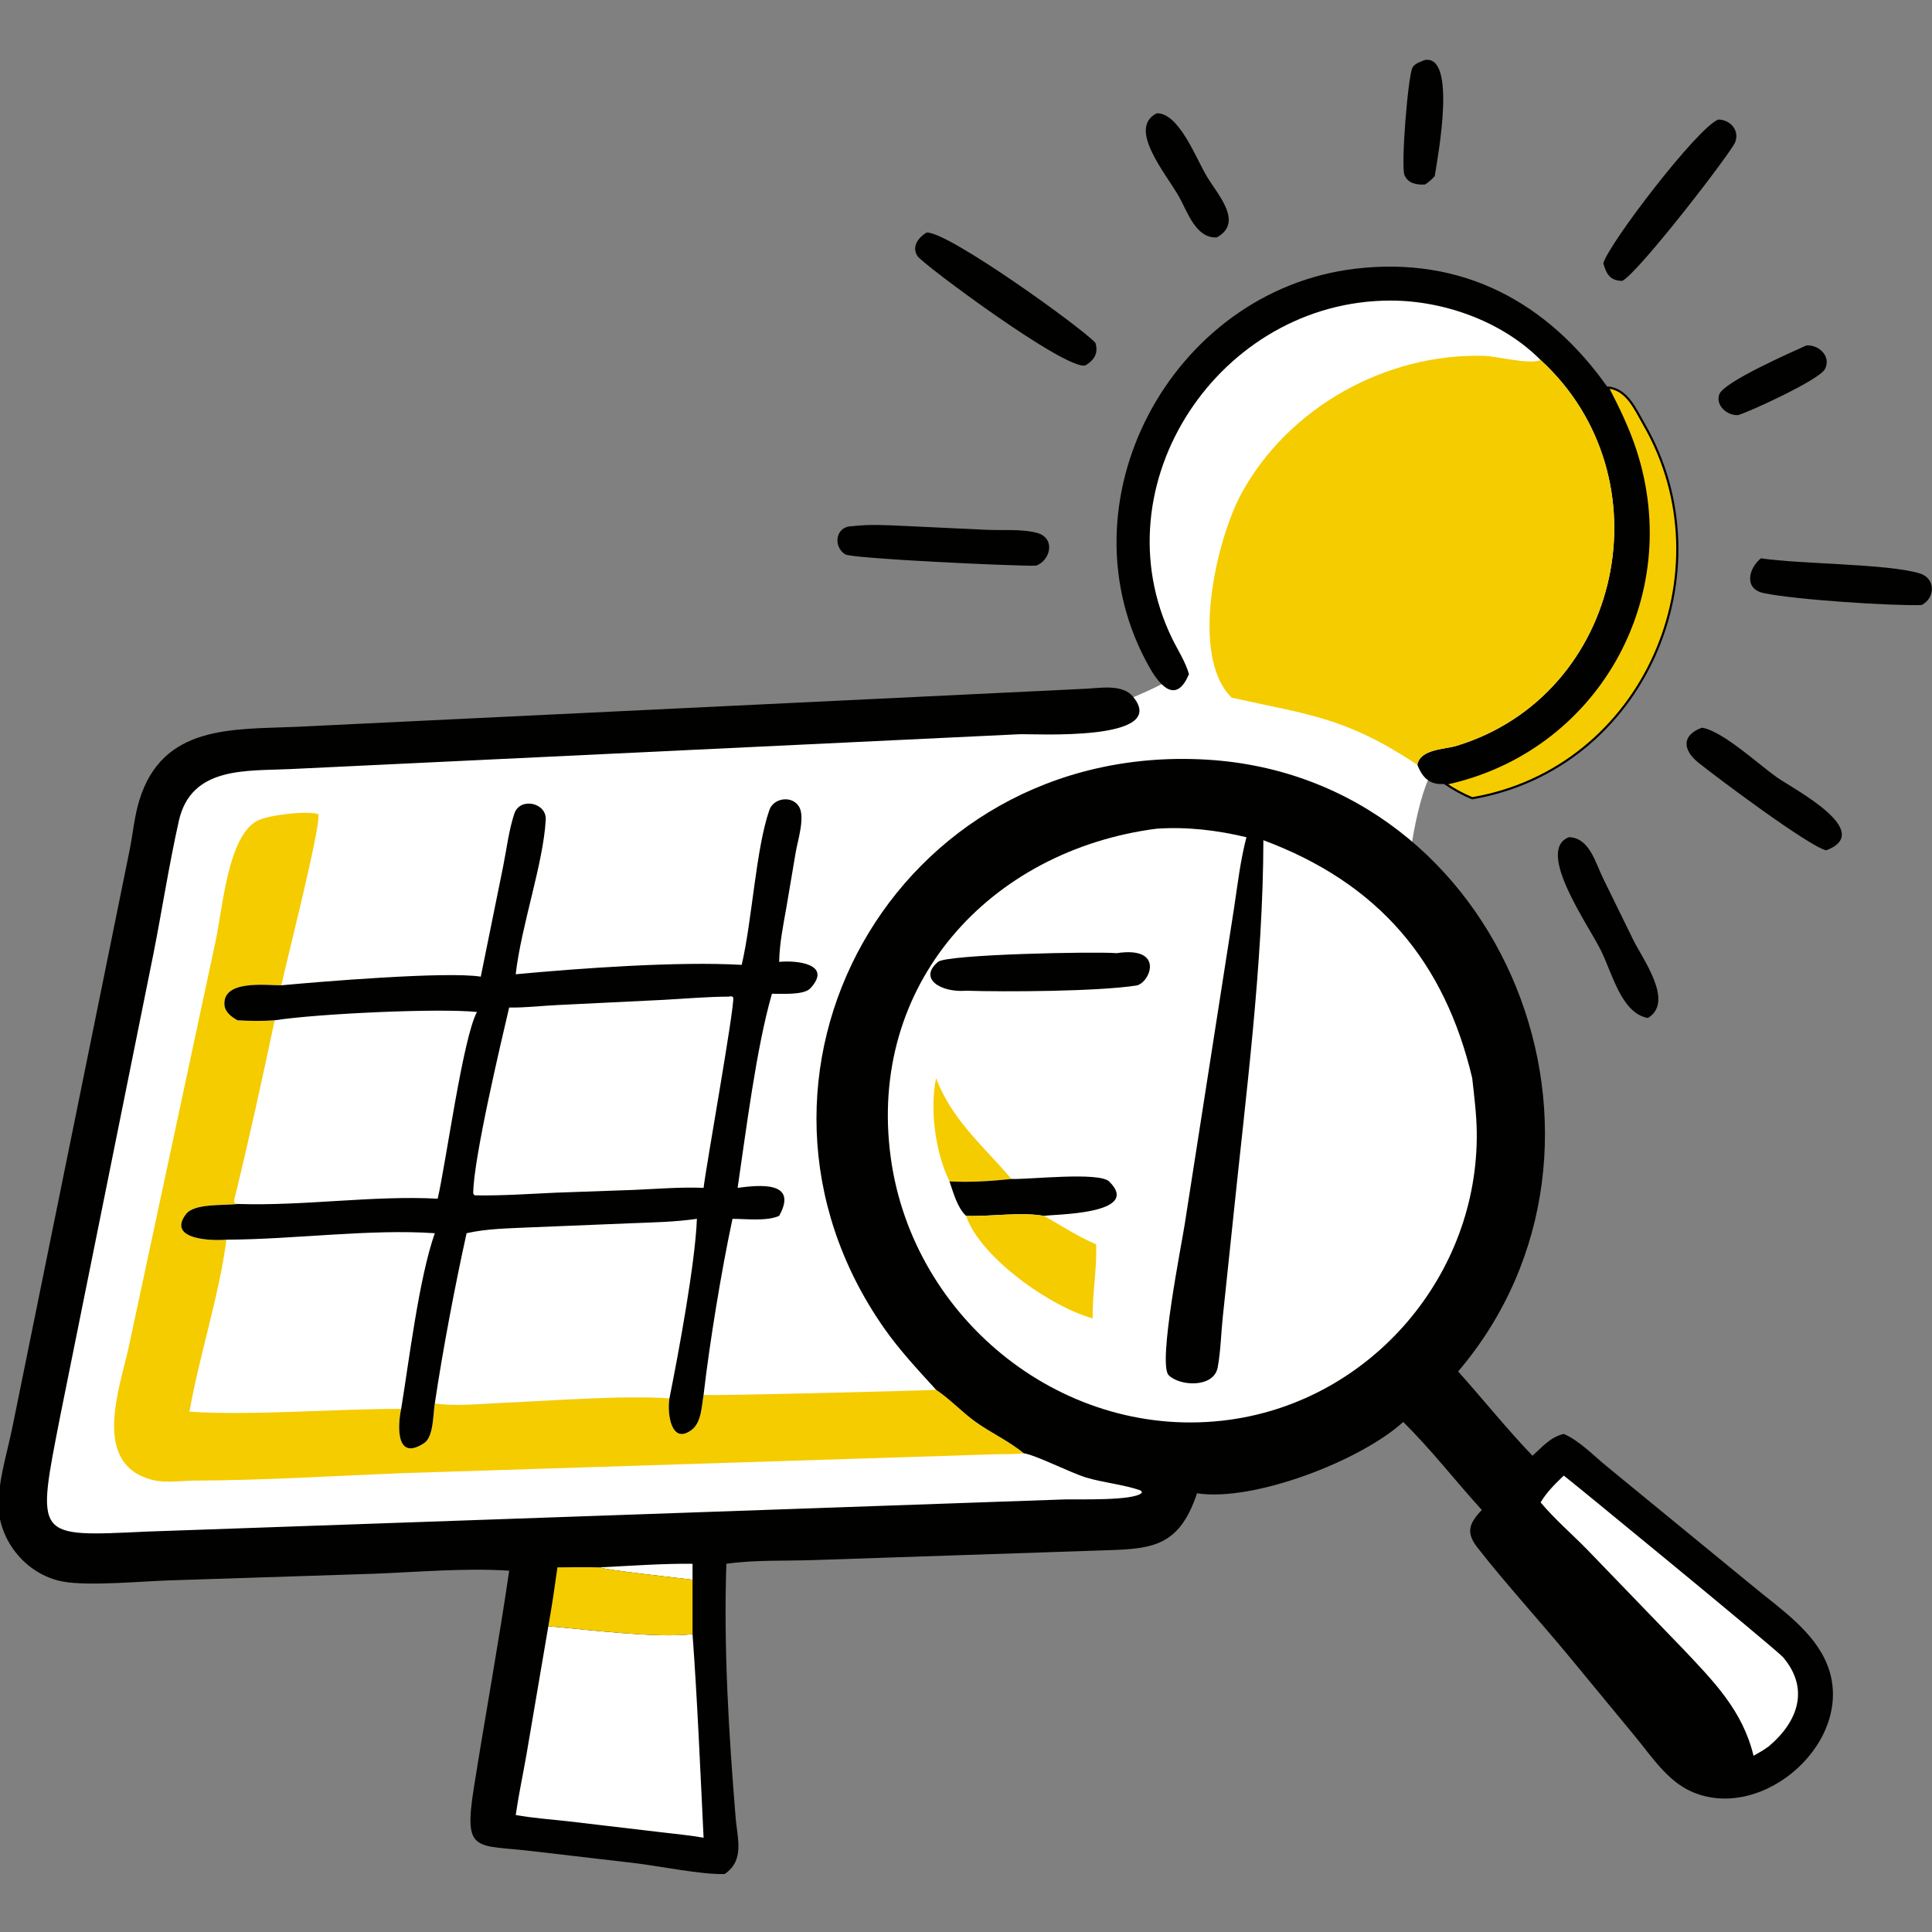
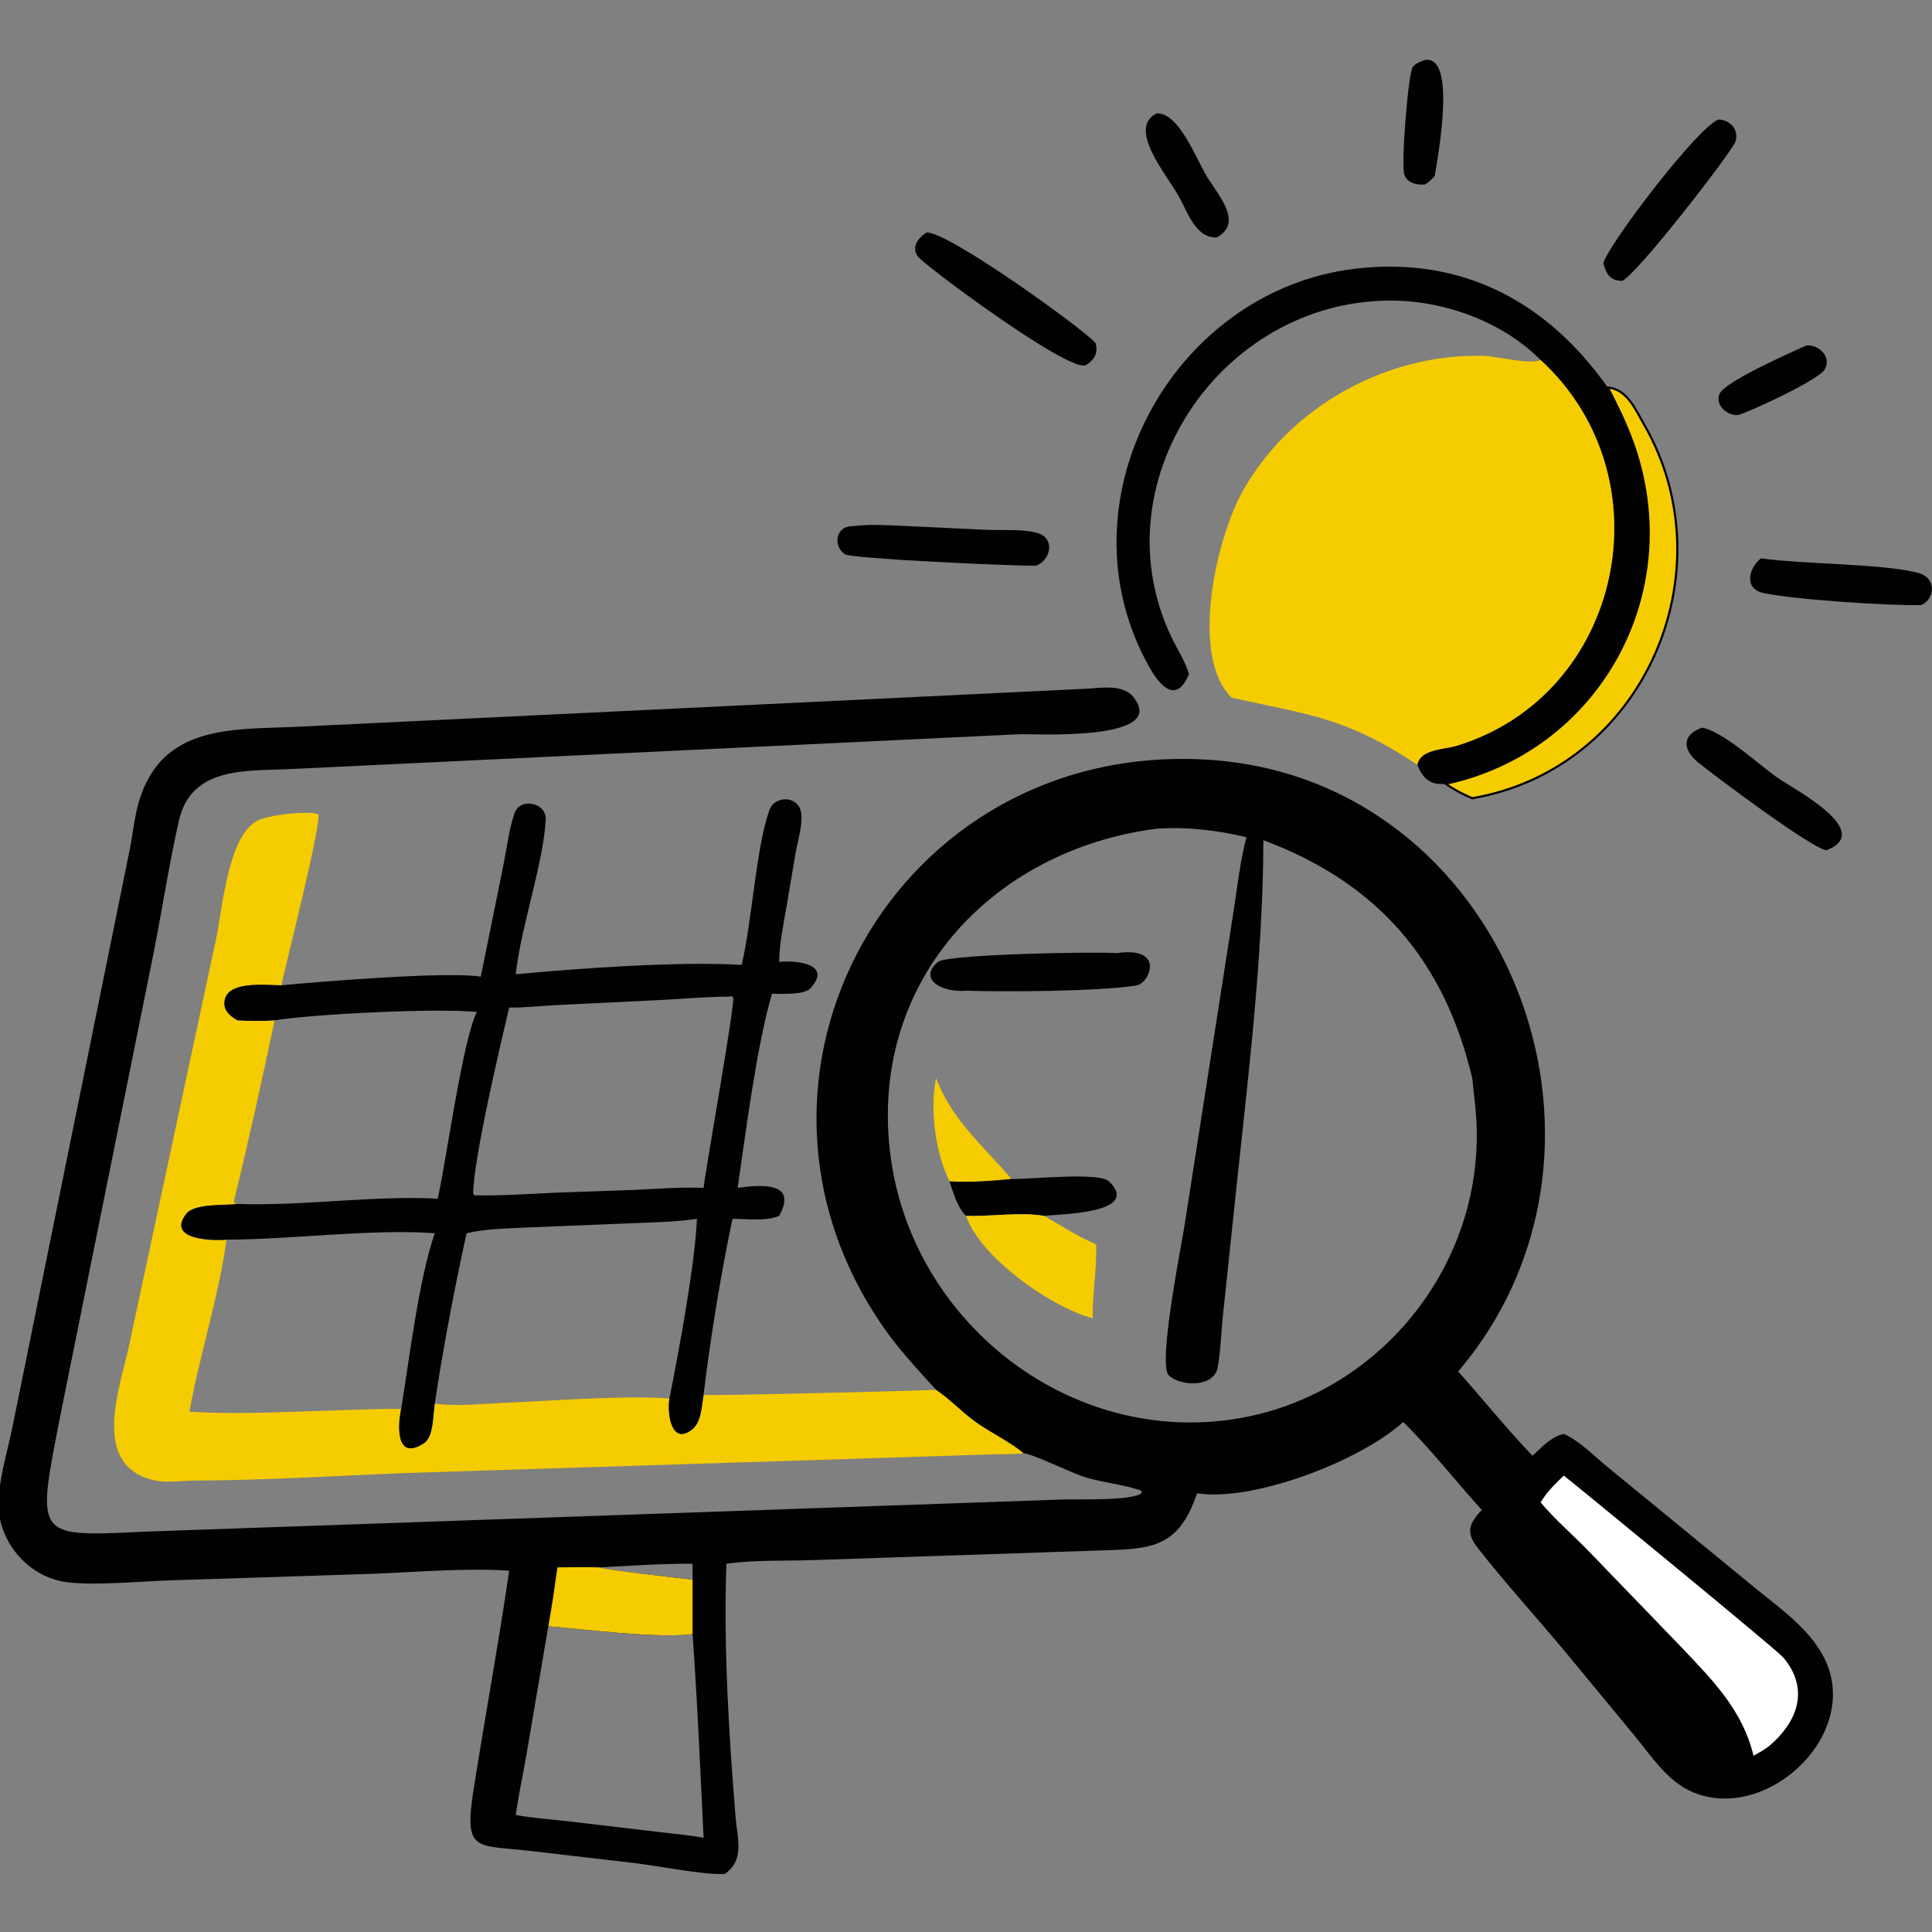
<svg xmlns="http://www.w3.org/2000/svg" width="500" height="500" version="1.1">
  <rect width="100%" height="100%" fill="#808080" stroke="none" />
  <g transform="matrix(.551 0 0 .551 532.62 -45.086)">
    <path d="m-153.99 915.19c16.169 7.284 41.46-25.556 41.131-34.77-0.329-9.213-6.362-22.814-11.407-27.421-5.045-4.607-102.66-91.585-108.7-89.172-6.033 2.413-21.615 20.324-21.717 28.079-0.11 8.336 100.69 123.28 100.69 123.28z" fill="#fff" stroke="#fff" stroke-width=".038" />
-     <path d="m-735.4 938.29c-0.31-3.257 24.043-133.09 18.924-133.09-5.119 0-211.42 8.686-220.42 7.446s-21.561-18.148-21.251-26.525 68.561-341.87 75.696-343.74c7.135-1.861 450.14-28.851 441.61-28.696-8.531 0.155 28.851-11.323 25.594-16.287-3.257-4.964-20.63-47.62-20.785-57.082-0.155-9.462 12.409-57.703 16.908-64.993 4.498-7.29 36.917-44.518 48.706-49.016s54.601-13.34 70.577-10.393c15.977 2.947 49.327 12.564 60.03 26.835 10.703 14.271 36.452 44.518 36.917 58.323 0.465 13.805 3.568 61.27-2.327 71.353-5.894 10.082-44.208 55.376-55.531 59.099-11.323 3.723-25.174 8.887-31.488 11.479s-14.875 45.519-12.243 55.829c2.632 10.31 46.506 78.314 46.725 98.057 0.219 19.743-4.387 73.268-13.601 86.43-9.213 13.162-54.622 59.668-68.003 68.223s-61.642 13.381-72.829 12.284 3.071 31.369-13.381 31.808c-16.452 0.439-200.94-1.316-207.3 7.458-6.362 8.775 10.31 143.68 3.51 147.63-6.8 3.949-106.04-12.44-106.04-12.44z" fill="#fff" stroke="#fff" stroke-width=".038" />
    <g fill="#010100" stroke-width="2">
      <path d="m-118.15 244.05c5.972-0.33 11.786 5.302 8.62 11.198-2.628 4.894-34.25 19.54-40.738 21.546-5.008 0.366-10.78-4.488-8.82-9.808 2.144-5.814 34.036-19.808 40.938-22.936z" />
      <path d="m-297.37 110c14.912-2.398 6.234 44.48 4.606 54.538-1.45 1.604-2.754 2.833-4.606 3.958-3.862 0.201-7.974-0.46-9.63-4.502-1.712-4.179 1.666-46.725 3.82-50.5 1.068-1.87 3.934-2.749 5.81-3.494z" />
      <path d="m-423.33 135.04c10.414-0.248 18.36 20.985 23.528 29.66 5.07 8.508 17.474 21.63 4.672 28.636-9.918 0.543-13.794-12.186-17.862-19.336-6.024-10.587-24.296-31.977-10.338-38.959z" />
      <path d="m-139.56 344.07c18.976 2.788 59.282 2.504 74.504 7.04 7.642 2.276 7.516 11.57 0.97 14.894-13.93 0.466-59.52-2.49-74.212-5.618-9.42-2.004-7.038-11.668-1.262-16.316z" />
      <path d="m-167.25 423.62c9.658 1.508 26.558 17.202 35.154 23.284 7.56 5.35 46.492 25.4 23.232 34.308-7.636-1.476-51.538-34.294-60.134-41.242-7.38-5.966-7.808-12.934 1.748-16.35z" />
-       <path d="m-229.75 475.05c9.682 0.19 12.464 12.056 16.102 19.388l14.018 28.618c4.328 8.982 19.634 29.29 6.994 36.918-12.342-2.196-16.604-20.536-21.94-31.482-5.896-12.096-31.068-47.23-15.174-53.442z" />
      <path d="m-159.51 137.96c5.642 0.168 9.976 5.066 7.872 10.631-1.84 4.87-45.684 61.699-53.068 65.164-5.646-0.091-7.37-3.048-8.874-8.206 2.09-8.684 44.46-64.178 54.07-67.589z" />
      <path d="m-566.59 329c8.604-1.032 16.254-0.514 24.896-0.136l38.156 1.796c7.552 0.39 16.842-0.506 24.082 1.492 8.48 2.342 6.518 12.668-0.528 15.368-10.552 0.24-86.7-3.308-89.754-5.338-5.83-3.874-4.334-13.166 3.148-13.182z" />
      <path d="m-531.46 191.05c9.886-0.778 74.026 45.534 79.344 51.858 1.434 4.8-0.472 7.96-4.664 10.512-8.734 2.898-76.312-47.404-78.872-51.238-3.01-4.506 0.366-8.791 4.192-11.132z" />
    </g>
    <path d="m-211.49 263.81c9.138 0.852 12.986 10.344 17.028 17.344 39.898 69.104 0.044 161.76-80.706 175.6-4.39-1.81-8.606-4.154-12.552-6.792 70.69-15.126 111.97-87.282 89.138-156.91-3.348-10.206-8.008-19.714-12.908-29.242z" fill="#f5cc00" stroke="#000" />
    <g stroke-width="2">
      <path d="m-408.2 398.44c-5.704 13.66-13.078 6.48-18.476-3.03-43.756-77.102 10.06-177.07 96.56-187.37 50.428-6.003 90.398 15.752 118.63 55.776 4.9 9.528 9.56 19.036 12.908 29.242 22.836 69.628-18.448 141.78-89.138 156.91-7.086 0.79-10.658-2.462-13.208-8.948 1.38-7.42 12.606-7.122 18.434-8.9 78.086-23.834 99.59-126.06 39.462-181.19-17.858-18.034-45.232-27.905-70.364-27.926-80.434-0.067-137.86 86.452-102.74 158.66 2.676 5.502 6.234 10.882 7.932 16.778z" fill="#010100" />
      <path d="m-388.16 409.51-0.256-0.262c-19.538-19.778-6.798-74.232 4.88-95.656 22.058-40.462 67.886-65.852 113.71-64.63 6.486 0.174 21.554 4.27 26.788 1.96 60.128 55.13 38.624 157.36-39.462 181.19-5.828 1.778-17.054 1.48-18.434 8.9-34.026-22.486-50.964-23.394-86.654-31.37z" fill="#f5cc00" />
      <path d="m-485.8 764.42c-4.594 0.554-9.45 0.342-14.086 0.486l-277.71 8.842c-32.598 1.314-64.93 3.368-97.603 3.5-6.163 0.024-13.308 1.232-19.309-0.19-29.736-7.054-15.779-43.474-11.684-62.484l40.803-190.65c3.289-14.974 5.599-48.898 19.392-56.496 5.018-2.764 23.198-4.96 28.868-3.208 1.374 5.196-14.857 68.702-17.36 80.394-7.018 0.026-27.532-2.718-26.733 9.146 0.234 3.472 3.373 5.724 6.143 7.296 5.687 0.334 11.746 0.42 17.428 0-5.925 27.972-11.996 55.856-18.826 83.616-0.376 1.528-0.427 2.648 1.398 2.65-6.172 0.822-20.24-0.428-24.184 4.754-9.275 12.188 12.736 12.602 18.971 12.01 31.23-0.084 67.683-5.148 97.877-3.028-7.432 21.114-12.062 59.746-15.8 82.496-1.648 7.67-2.66 24.912 10.772 16.094 4.558-2.994 4.158-13.634 5.028-18.616 9.948 1.478 21.418 0.162 31.488-0.262 22.66-0.956 56.812-3.652 78.706-2.138-1.148 7.386 0.932 22.048 10.502 14.744 4.542-3.464 4.65-11.164 5.544-16.39 1.546 0.57 99.514-1.88 109.21-2.362 6.564 4.346 12.074 10.39 18.502 15.008 7.25 5.206 15.852 9.106 22.666 14.788zm-374.49-100.33c-3.285 25.638-12.73 54.452-17.371 80.792 29.06 1.95 68.504-1.37 99.448-1.324 3.738-22.75 8.368-61.382 15.8-82.496-30.194-2.12-66.647 2.944-97.877 3.028z" fill="#f5cc00" />
      <path d="m-618.28 535.01c4.93-20.942 6.674-54.642 13.01-72.732 2.05-5.854 10.898-6.946 14.022-1.41 2.778 4.928-0.72 15.844-1.616 21.034l-4.416 26.11c-1.502 8.556-3.24 16.872-3.4 25.59 8.2-0.812 25.164 0.974 14.696 12.386-3.108 3.388-13.638 2.508-18.086 2.602-7.328 25.292-12.21 64.754-16.116 91.152 10.104-1.332 28.638-3.334 19.506 13.166-5.916 2.616-15.38 1.396-21.916 1.388-5.286 24.758-10.67 57.678-13.58 82.686-0.894 5.226-1.002 12.926-5.544 16.39-9.57 7.304-11.65-7.358-10.502-14.744-21.894-1.514-56.046 1.182-78.706 2.138-10.07 0.424-21.54 1.74-31.488 0.262-0.87 4.982-0.47 15.622-5.028 18.616-13.432 8.818-12.42-8.424-10.772-16.094 3.738-22.75 8.368-61.382 15.8-82.496-30.194-2.12-66.647 2.944-97.877 3.028-6.234 0.592-28.246 0.178-18.971-12.01 3.944-5.182 18.012-3.932 24.184-4.754-1.825-2e-3 -1.774-1.122-1.398-2.65 6.83-27.76 12.901-55.644 18.826-83.616-5.682 0.42-11.741 0.334-17.428 0-2.771-1.572-5.91-3.824-6.143-7.296-0.799-11.864 19.715-9.12 26.733-9.146 17.058-1.6 77.604-6.668 93.668-4.056l10.462-51.56c1.654-8.128 2.688-17.242 5.318-25.068 2.61-7.762 15.18-5.192 14.732 2.936-1.136 20.596-11.454 49.46-14.112 72.564 29.91-2.81 76.286-6.15 106.14-4.416zm-6.008 14.92c-10.206 0.04-20.378 0.956-30.564 1.508l-50.012 2.448c-7.492 0.356-15.144 1.296-22.636 1.168-3.79 16.204-16.942 71.65-16.866 87.424l0.618 0.77 1.13 0.036c12.456 0.168 24.826-0.716 37.258-1.28l36.7-1.302c10.754-0.472 21.736-1.388 32.484-0.96 1.21-10.376 14.8-85.998 13.916-89.508-1.052-0.656-0.898-0.482-2.028-0.304zm-123.2 111.12c-5.368 24.226-11.262 55.154-14.926 79.974 9.948 1.478 21.418 0.162 31.488-0.262 22.66-0.956 56.812-3.652 78.706-2.138 4.194-20.86 12.116-63.366 12.906-84.332-10.328 1.514-20.76 1.676-31.176 2.096l-47.08 1.918c-10.05 0.504-20.062 0.522-29.918 2.744zm4.872-103.91c-18.212-1.86-75 0.814-95.034 3.906-5.925 27.972-11.996 55.856-18.826 83.616-0.376 1.528-0.427 2.648 1.398 2.65 31.206 1.042 63.742-4.1 94.016-2.478 3.948-17.134 11.84-75.53 18.446-87.694z" fill="#010100" />
      <path d="m-727.5 819.56c-20.496-1.354-42.788 0.638-63.37 1.432l-96.066 3.122c-13.25 0.434-37.783 2.728-49.835 0.618-18.117-3.172-31.883-20.686-30.562-39.14 0.825-11.522 4.524-23.336 6.774-34.682l54.862-270.11c1.523-7.674 2.198-15.636 4.504-23.128 10.936-35.524 43.769-33.16 73.448-34.45l370.91-17.886c6.78-0.302 17.35-2.34 22.322 3.664 17.676 21.346-46.79 17.42-53.288 17.686l-342.52 16.368c-20.407 0.996-46.539-1.484-52.328 24.372-4.622 20.644-7.857 41.776-11.959 62.548l-43.705 216.76c-11.335 58.162-12.293 56.906 40.914 54.454l430.67-15.09c5.708-0.208 32.732 0.806 36.378-3.118l-0.192-0.884c-5.882-2.596-18.682-3.992-26.128-6.338-7.726-2.434-23.526-10.536-29.118-11.338-6.814-5.682-15.416-9.582-22.666-14.788-6.428-4.618-11.938-10.662-18.502-15.008-8.582-9.47-17.16-18.552-24.506-29.074-82.194-117.71 5.14-275.25 151.19-266.95 140.63 7.99 208.64 181.46 118.51 287.39 11.73 13.114 22.746 26.874 34.912 39.588 4.576-4.096 8.496-8.876 14.72-10.248 7.476 3.264 14.112 10.32 20.474 15.478l69.27 56.79c12.412 10.232 27.784 20.606 33.972 36.11 14.07 35.252-30.066 74.702-63.89 59.546-11.44-5.126-18.854-16.832-26.604-26.152l-30.408-36.852c-14.066-17.032-30.042-34.472-43.404-51.568-5.476-7.006-3.994-11.32 2.088-17.634-12.426-13.622-23.784-28.398-36.948-41.338-19.914 18.186-70.17 37.606-96.832 33.502-8.812 26.4-22.314 26.12-46.524 26.89l-133.31 4.468c-13.566 0.482-27.812-0.154-41.23 1.75-1.336 39.552 1.13 79.692 4.34 119.16 0.81 9.982 4.356 20.068-5.14 26.556-10.728 0.366-30.234-3.666-41.73-5.062l-47.72-5.572c-27.69-3.352-33.298 1.38-28.324-30.06 5.37-33.956 11.612-67.754 16.566-101.78zm304.18-348.52c-78.496 10.152-136.08 73.222-124.93 154.62 10.468 76.372 82.054 133.67 159.23 123 66.702-9.226 116.97-68.222 115.99-135.36-0.124-8.408-1.224-16.746-2.126-25.096-13.01-54.77-43.864-91.504-98.088-111.74-0.136 58.53-8.34 120.55-14.32 178.81l-4.796 45.586c-0.77 7.614-0.958 15.612-2.318 23.124-1.792 9.918-17.968 8.962-23.06 3.74-5.194-5.328 6.214-61.938 7.598-71.204l23.154-148.37c1.646-11.022 2.964-22.282 5.78-33.084-13.71-3.3-27.984-4.984-42.11-4.014zm-285.78 374.62-10.29 60.404c-1.646 9.412-3.658 18.808-5.03 28.26 7.988 1.418 16.218 2.026 24.286 2.904l43.564 5.13c6.758 0.85 13.696 1.428 20.396 2.624-1.528-31.2-2.92-64.654-5.19-95.634-16.632 2.118-50.524-2.264-67.736-3.688zm476.95-70.77c-4.124 3.994-7.896 7.614-10.876 12.594 6.512 7.794 14.632 14.796 21.774 22.07l44.916 46.552c14.582 15.402 28.232 29.19 33.312 50.4 2.498-1.396 4.906-2.762 7.204-4.478 13.732-11.598 19.184-27.04 6.676-41.806-2.996-3.538-102.45-85.146-103.01-85.332zm-452.82 43.11c1.86 1.142 37.316 5.034 43.608 5.786v-7.474c-14.492-0.13-29.13 0.984-43.608 1.688z" fill="#010100" />
      <path d="m-704.81 818c6.61-0.042 13.226-0.15 19.834 0 1.86 1.142 37.316 5.034 43.608 5.786v25.562c-16.632 2.118-50.524-2.264-67.736-3.688 1.656-9.184 2.994-18.418 4.294-27.66z" fill="#f5cc00" />
      <path d="m-526.97 588.19c7.25 19.512 22.43 32.128 35.392 47.386-9.75 1.012-19.296 1.648-29.106 1.128-6.582-13.384-9.364-33.866-6.286-48.514z" fill="#f5cc00" />
      <path d="m-491.58 635.58c8.716 0.264 41.19-3.478 45.928 1.204 15.758 15.57-26.412 15.316-30.604 16.128-11.52-1.936-24.744 0.396-36.62 0-4.138-3.818-5.998-10.994-7.81-16.204 9.81 0.52 19.356-0.116 29.106-1.128z" fill="#010100" />
      <path d="m-442.19 529.52c23.024-3.478 15.604 14.208 9.236 15.196-18.144 2.818-61.656 3.022-79.92 2.444l-0.53 0.036c-11.182 0.742-22.102-5.592-12.66-13.594 4.196-3.554 74.136-4.932 83.874-4.082z" fill="#010100" />
      <path d="m-512.88 652.91c11.876 0.396 25.1-1.936 36.62 0 8.168 4.626 15.754 9.678 24.448 13.356 0.478 11.64-1.84 23.152-1.586 34.77-19.268-5.112-52.79-28.392-59.482-48.126z" fill="#f5cc00" />
    </g>
  </g>
</svg>